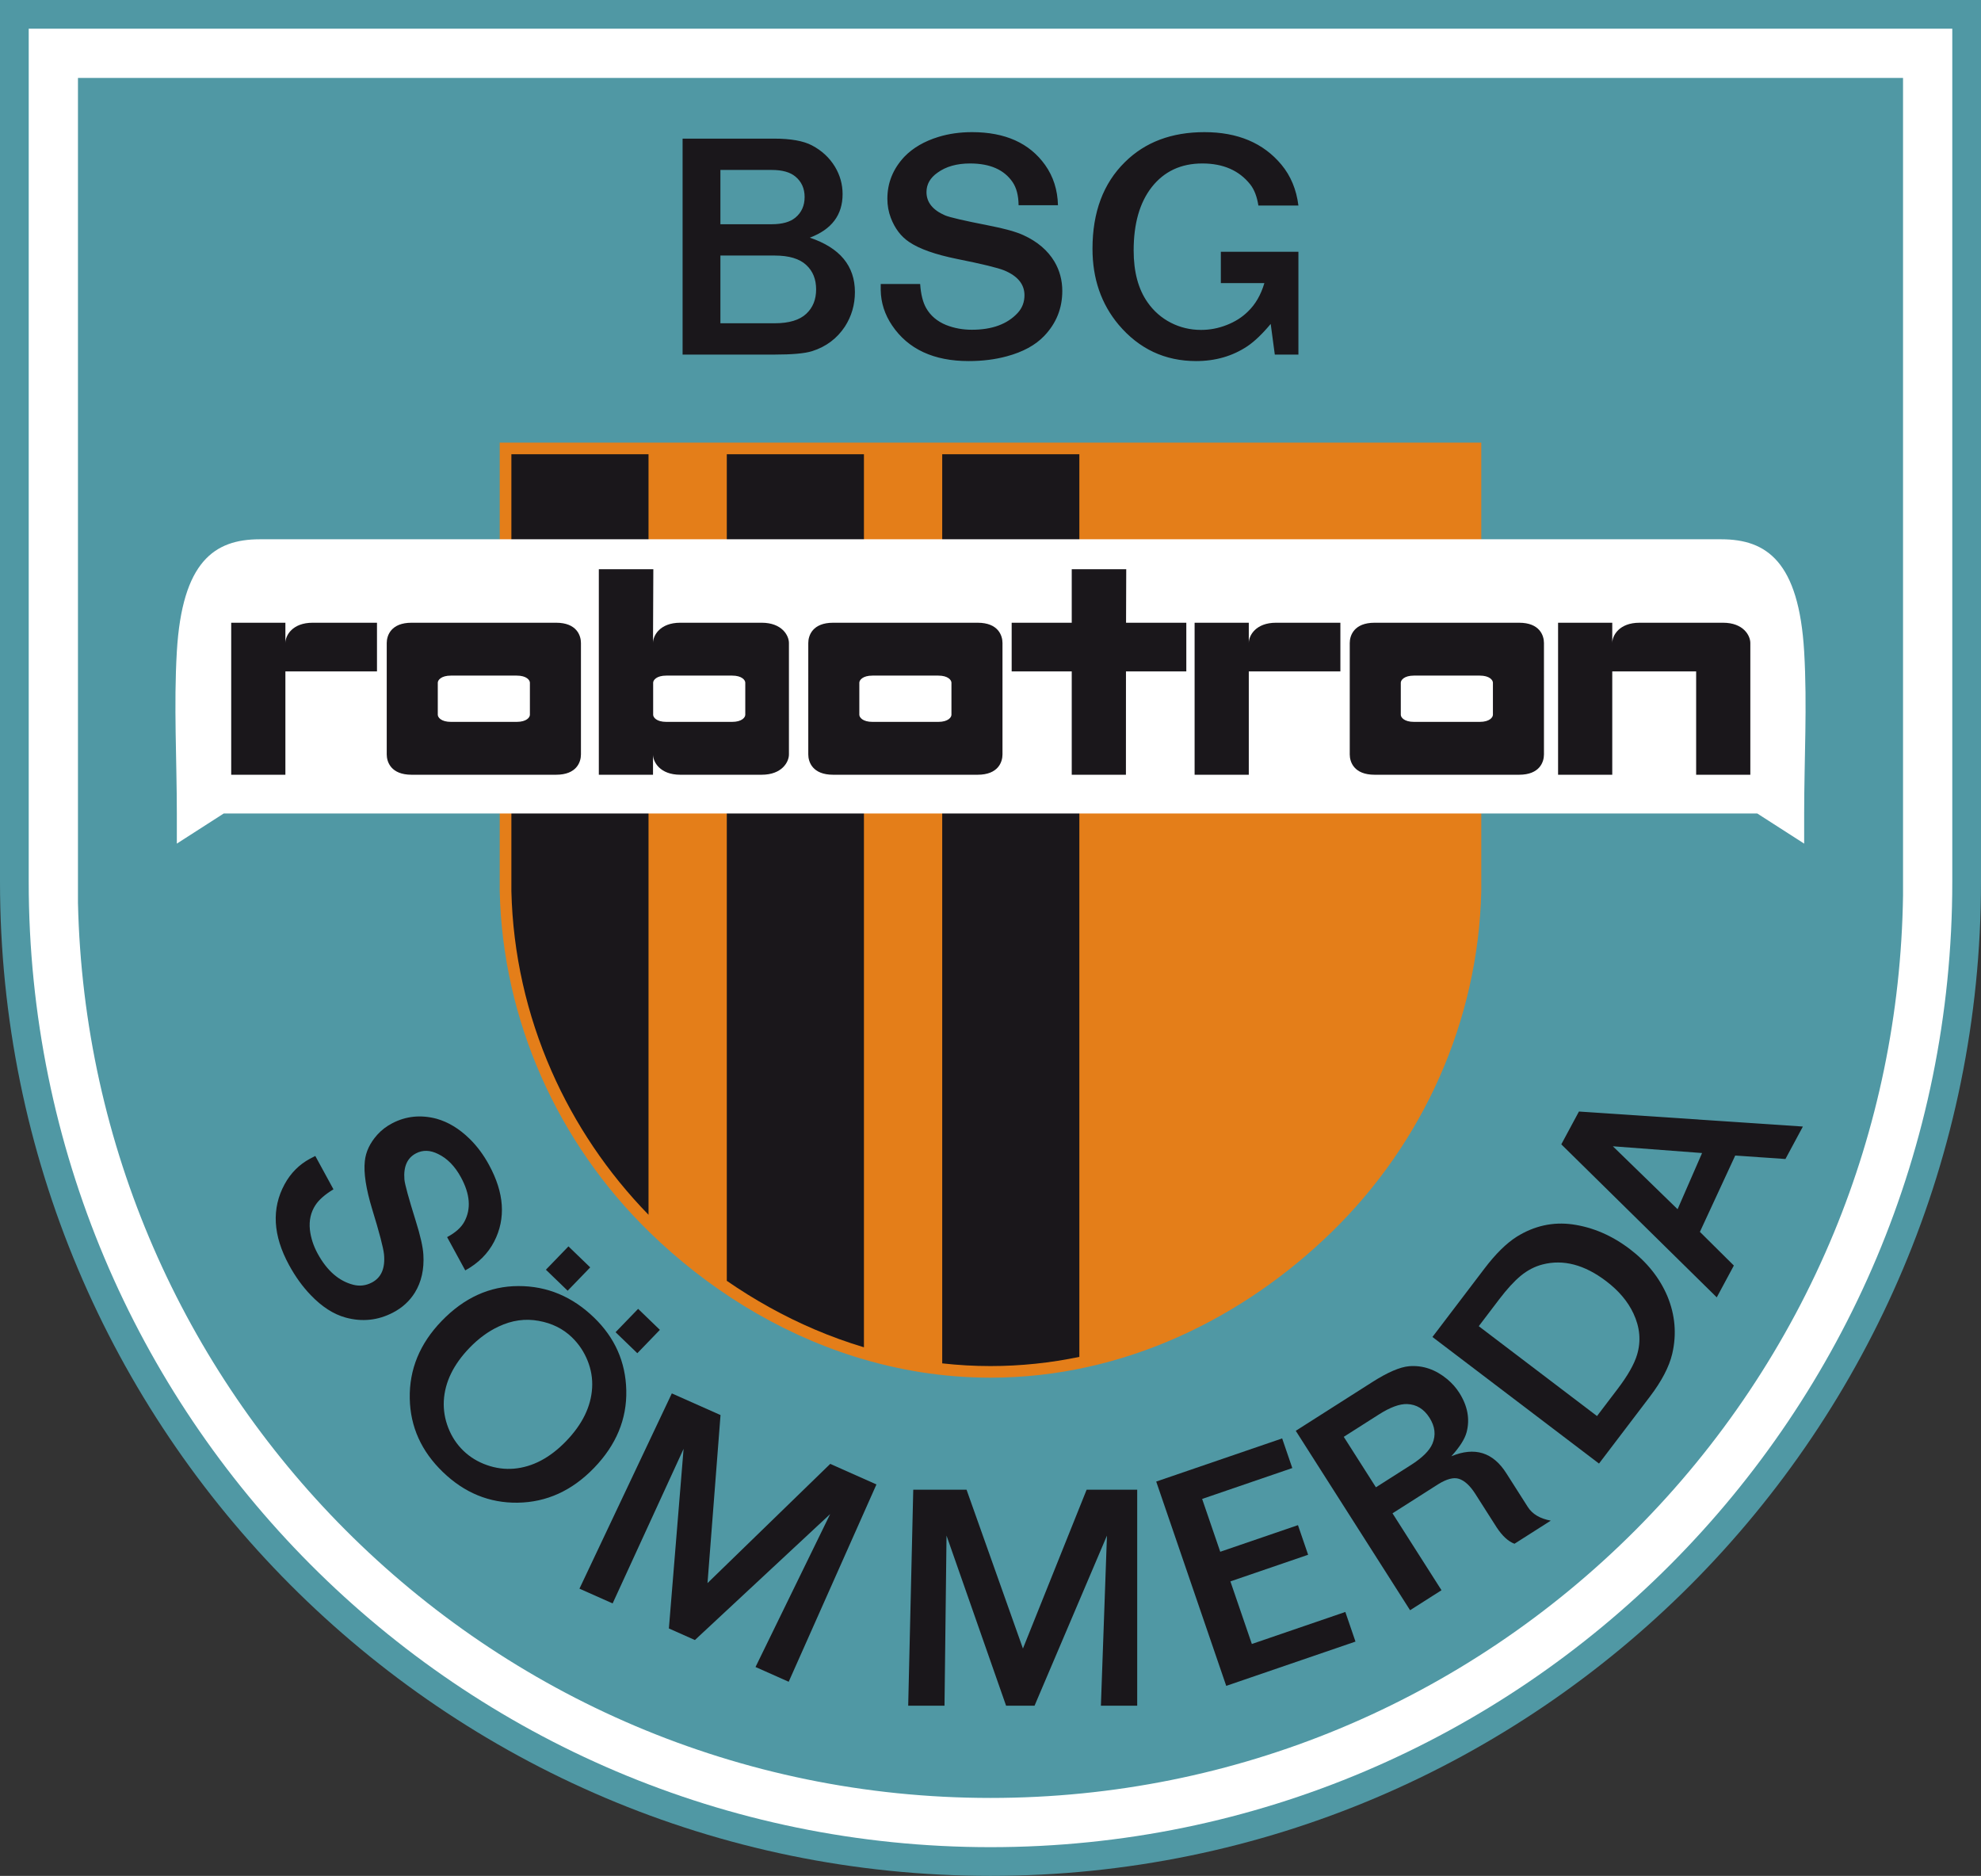
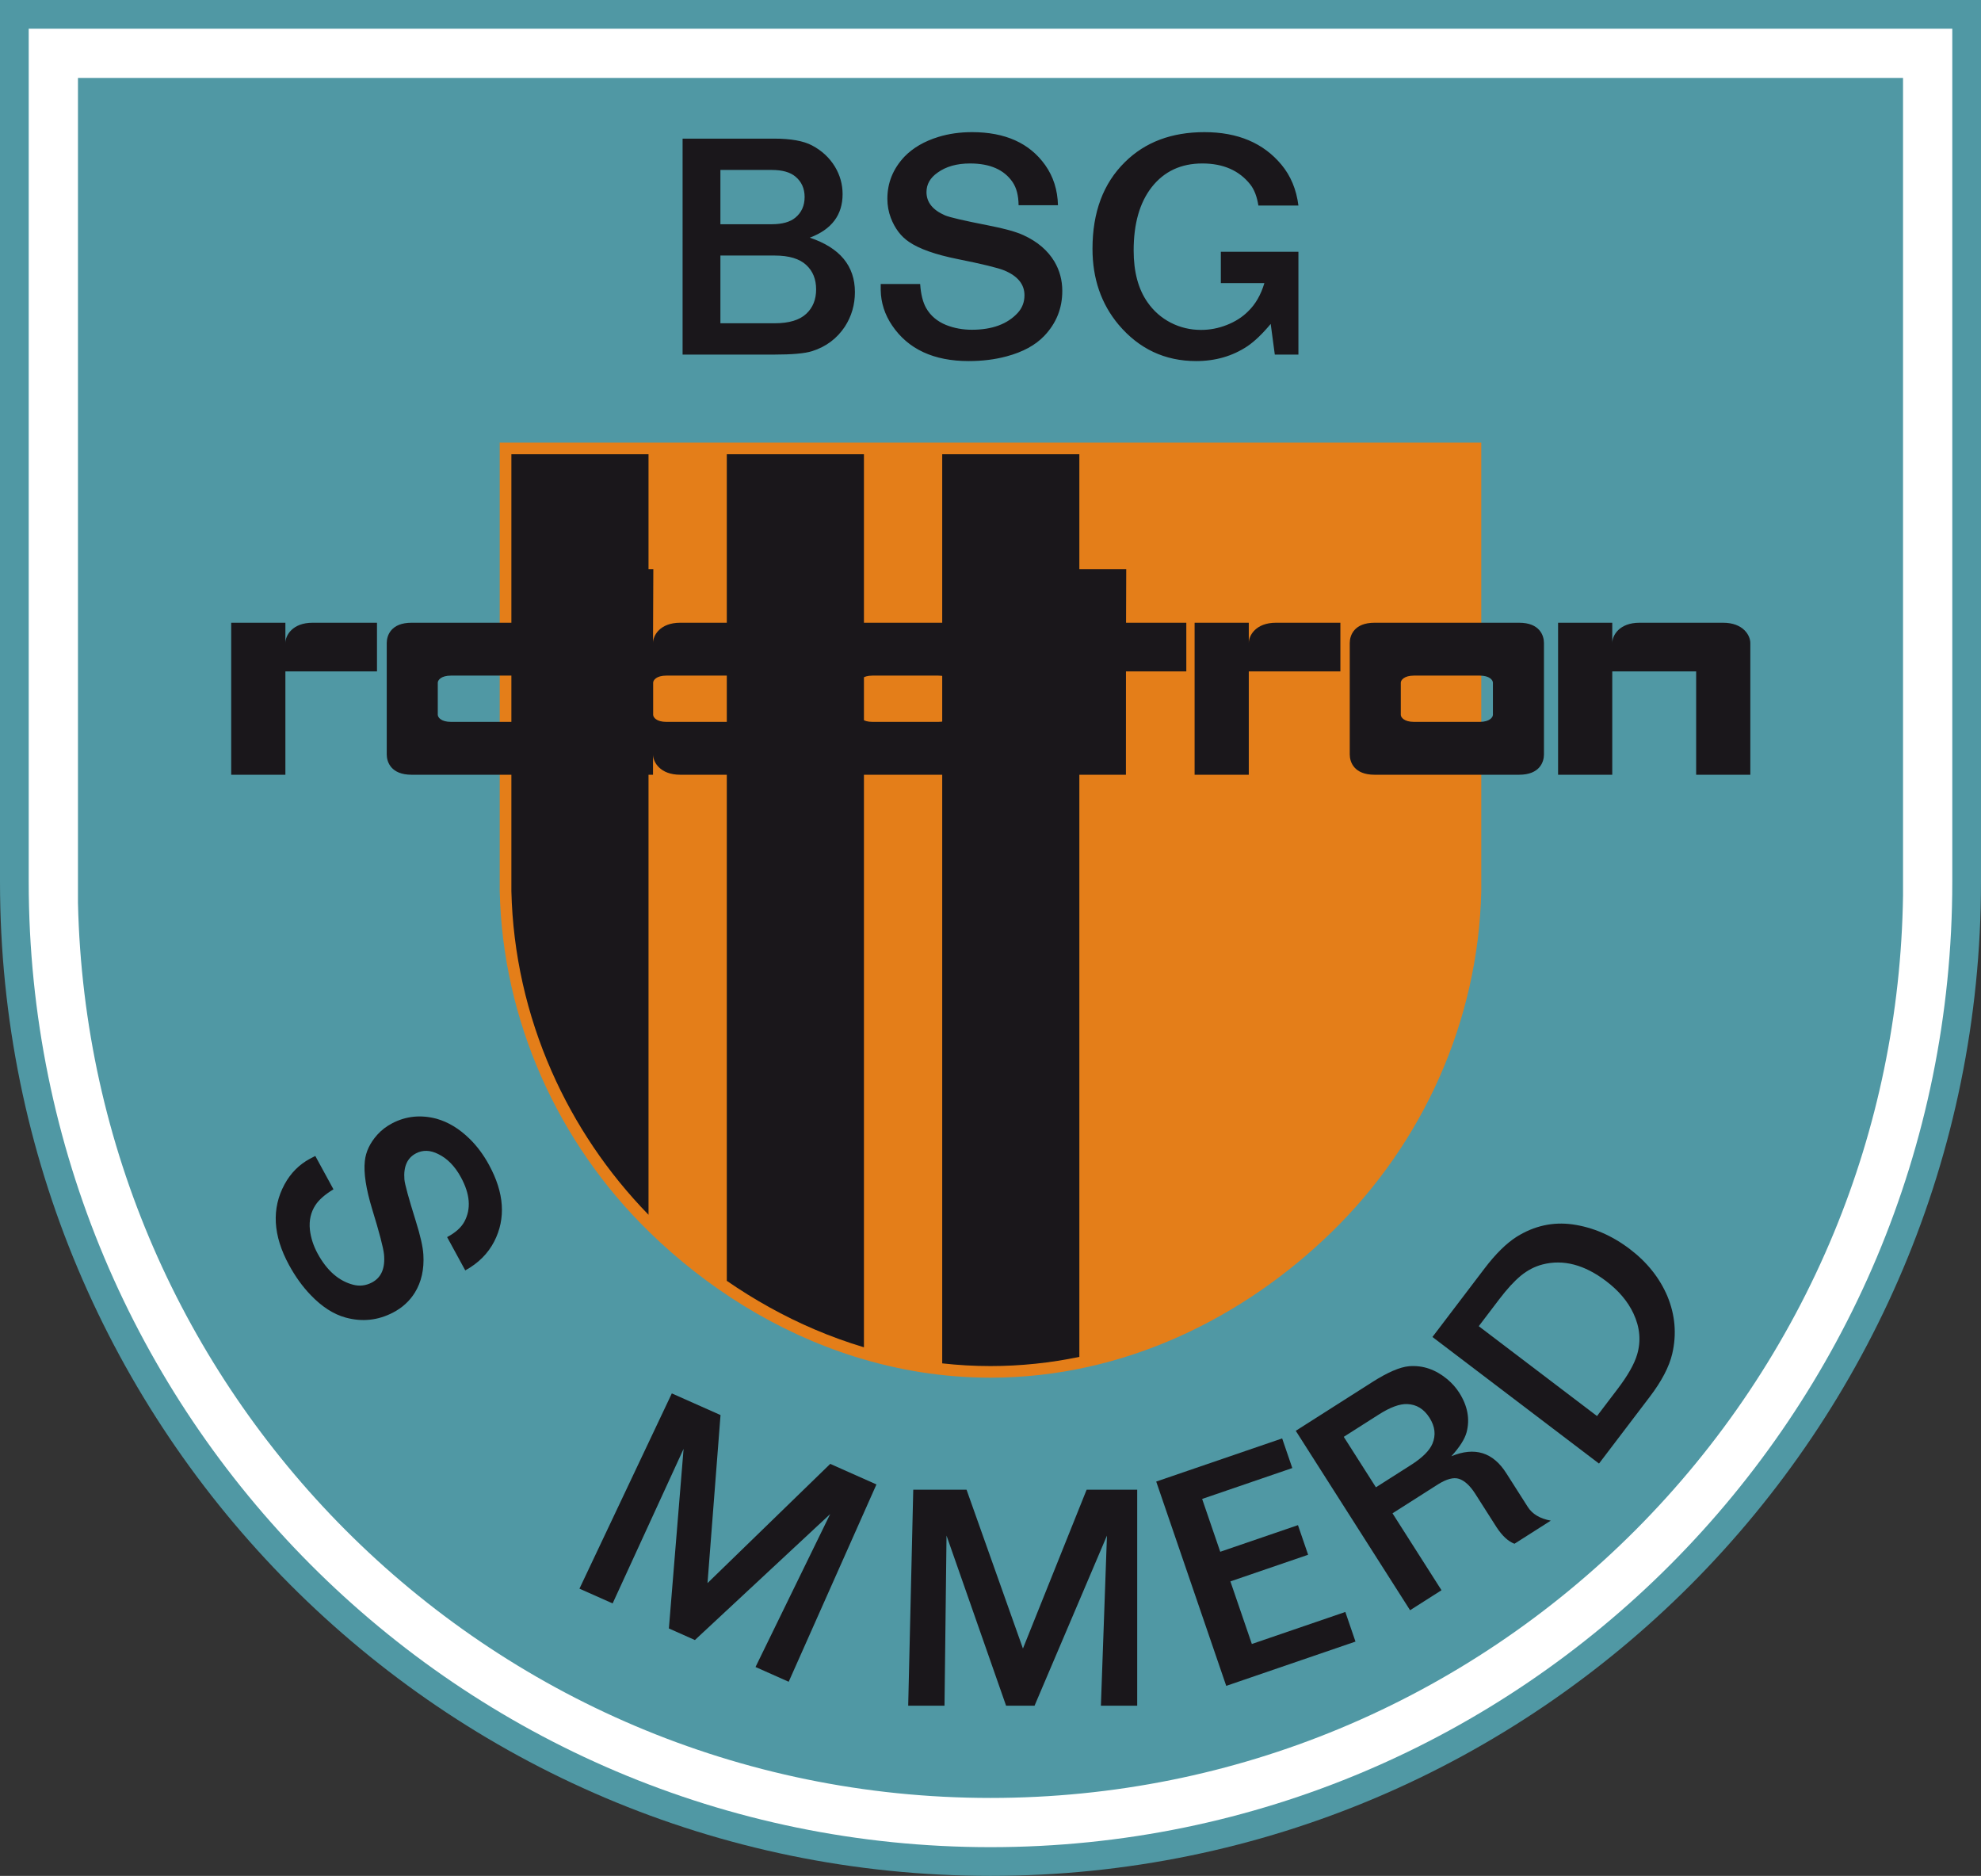
<svg xmlns="http://www.w3.org/2000/svg" version="1.0" id="Ebene_1" x="0px" y="0px" width="555.407px" height="525.823px" viewBox="0 0 555.407 525.823" enable-background="new 0 0 555.407 525.823" xml:space="preserve">
  <rect x="0" y="0" width="555.407" height="525.823" fill="#333333" stroke="none" />
  <g>
-     <path fill="#5098A4" d="M555.407,247.189c0,76.916-31.09,146.57-81.348,196.999c-50.265,50.436-119.691,81.636-196.356,81.636   c-76.665,0-146.091-31.2-196.356-81.636C31.09,393.759,0,324.104,0,247.189V4.023V0h4.025h547.357h4.025v4.023V247.189z" />
+     <path fill="#5098A4" d="M555.407,247.189c0,76.916-31.09,146.57-81.348,196.999c-50.265,50.436-119.691,81.636-196.356,81.636   c-76.665,0-146.091-31.2-196.356-81.636C31.09,393.759,0,324.104,0,247.189V0h4.025h547.357h4.025v4.023V247.189z" />
    <path fill="#FFFFFF" d="M468.368,438.53c48.801-48.967,78.989-116.62,78.989-191.341V8.046H8.05v239.143   c0,74.722,30.188,142.375,78.989,191.341c48.794,48.96,116.208,79.247,190.665,79.247   C352.161,517.777,419.574,487.49,468.368,438.53z" />
    <path fill="#5098A4" d="M458.604,428.825c23.618-23.697,42.642-51.985,55.612-83.399c12.021-29.11,18.85-60.973,19.332-94.431   v-3.806V21.848H21.858v225.341v5.848c1.528,68.584,29.869,130.551,74.924,175.759c46.288,46.447,110.256,75.18,180.921,75.18   c34.688,0,67.73-6.905,97.835-19.416C406.858,471.543,435.032,452.479,458.604,428.825z" />
    <path fill="#E47E19" d="M239.797,380.331c-22.031-6.888-41.733-19.387-57.692-34.929c-25.844-25.166-41.167-59.453-42-95.592   V124.07h137.598h137.599v125.74c-0.833,36.139-16.155,70.427-42,95.592c-24.665,24.022-58.273,40.774-95.599,40.774   C264.529,386.177,251.815,384.088,239.797,380.331z" />
    <path fill-rule="evenodd" clip-rule="evenodd" fill="#1A171B" d="M242.219,377.658V127.325h-38.448v231.701   c7.695,5.314,15.946,9.926,24.651,13.638C232.905,374.575,237.511,376.246,242.219,377.658L242.219,377.658z M302.615,380.345   c-8.064,1.678-16.391,2.576-24.912,2.576c-4.571,0-9.087-0.26-13.537-0.758V127.33h38.448L302.615,380.345L302.615,380.345z    M181.823,127.325h-38.448V249.81l0,0c0.412,17.526,4.313,34.618,11.247,50.399c6.521,14.842,15.721,28.52,27.201,40.302   L181.823,127.325z" />
-     <path fill-rule="evenodd" clip-rule="evenodd" fill="#FFFFFF" d="M277.703,228.022H62.735l-13.157,8.45v-8.45   c0-15.123-0.89-30.271,0-45.367c1.489-25.231,10.52-31.49,23.243-31.49h204.882h204.883c12.723,0,21.754,6.259,23.243,31.49   c0.89,15.096,0,30.245,0,45.367v8.45l-13.157-8.45H277.703z" />
    <path fill="#1A171B" d="M191.376,38.858h25.596c4.74,0,8.299,0.636,10.692,1.907c2.756,1.453,4.907,3.452,6.437,5.979   c1.424,2.377,2.136,4.935,2.136,7.675c0,5.829-3.06,9.901-9.193,12.202c8.436,2.831,12.646,7.917,12.646,15.259   c0,3.542-0.939,6.767-2.802,9.658c-2.211,3.346-5.271,5.647-9.178,6.888c-2.045,0.651-5.604,0.969-10.692,0.969h-25.641V38.858   L191.376,38.858z M201.978,62.853h14.372c2.969,0,5.18-0.621,6.664-1.862c1.711-1.423,2.575-3.345,2.575-5.768   c0-2.392-0.864-4.299-2.575-5.722c-1.484-1.242-3.695-1.862-6.664-1.862h-14.372V62.853L201.978,62.853z M201.978,71.632v18.984   h15.22c4.014,0,6.982-0.894,8.86-2.665c1.833-1.71,2.756-3.981,2.756-6.827c0-2.861-0.924-5.147-2.756-6.827   c-1.878-1.771-4.847-2.665-8.86-2.665H201.978L201.978,71.632z M296.62,57.524h-11.041c-0.03-2.725-0.591-4.875-1.682-6.479   c-2.377-3.482-6.346-5.223-11.934-5.223c-3.711,0-6.74,0.863-9.103,2.573c-2.075,1.454-3.104,3.27-3.104,5.45   c0,2.847,1.726,5.011,5.194,6.525c1.333,0.56,5.392,1.499,12.207,2.831c4.468,0.863,7.709,1.771,9.754,2.71   c3.938,1.802,6.83,4.269,8.708,7.402c1.47,2.483,2.212,5.238,2.212,8.25c0,4.859-1.682,9.053-5.06,12.595   c-2.483,2.604-5.997,4.511-10.51,5.722c-3.287,0.893-6.846,1.332-10.663,1.332c-9.814,0-16.978-3.331-21.476-9.976   c-2.075-3.073-3.135-6.373-3.196-9.9c0-0.318,0-0.894,0-1.726h11.056c0.197,2.892,0.772,5.146,1.681,6.736   c1.212,2.135,3.075,3.724,5.589,4.753c2.257,0.893,4.665,1.333,7.24,1.333c5.649,0,9.935-1.574,12.828-4.708   c1.272-1.377,1.908-3.042,1.908-4.965c0-3.073-1.893-5.389-5.679-6.963c-1.803-0.727-6.18-1.801-13.146-3.194   c-6.149-1.242-10.662-2.831-13.525-4.784c-2.287-1.529-3.983-3.784-5.119-6.736c-0.651-1.711-0.969-3.512-0.969-5.374   c0-4.466,1.59-8.387,4.786-11.793c2.408-2.482,5.588-4.329,9.542-5.541c2.908-0.893,6.043-1.332,9.42-1.332   c9.284,0,16.114,3.073,20.491,9.219C295.317,49.485,296.514,53.24,296.62,57.524L296.62,57.524z M342.282,70.573h21.749v28.823   h-6.618l-1.151-8.599c-2.332,2.801-4.514,4.89-6.528,6.252c-4.164,2.77-8.95,4.163-14.372,4.163   c-8.754,0-16.009-3.406-21.749-10.203c-4.876-5.828-7.314-12.913-7.314-21.284c0-10.234,3.028-18.333,9.103-24.297   c5.648-5.586,13.069-8.386,22.278-8.386c9.345,0,16.538,3.042,21.597,9.128c2.605,3.134,4.195,6.949,4.756,11.445h-11.223   c-0.394-2.513-1.151-4.481-2.271-5.904c-3.105-3.921-7.588-5.889-13.449-5.889c-5.968,0-10.708,2.21-14.191,6.646   c-3.377,4.33-5.059,10.233-5.059,17.742c0,6.01,1.303,10.854,3.908,14.547c1.711,2.453,3.893,4.36,6.512,5.708   c2.636,1.347,5.468,2.014,8.481,2.014c2.454,0,4.847-0.454,7.194-1.378c2.332-0.908,4.316-2.165,5.937-3.769   c2.105-2.014,3.636-4.663,4.619-7.978h-12.207V70.573z" />
-     <path fill="#1A171B" d="M442.682,311.572l62.789,4.21l-4.893,9.098l-14.08-0.968l-9.903,21.392l9.521,9.442l-4.793,8.915   l-43.587-42.893L442.682,311.572L442.682,311.572z M452.194,321.313l18.146,17.641l6.865-15.748L452.194,321.313z" />
    <path fill="#1A171B" d="M401.609,374.768l14.611-19.213c3.107-4.086,6.116-7.049,9.035-8.901   c4.923-3.056,10.125-4.205,15.631-3.448c5.688,0.805,11.049,3.109,16.059,6.916c4.835,3.673,8.333,8.063,10.516,13.165   c2.194,5.277,2.67,10.685,1.372,16.219c-0.855,3.621-2.947,7.632-6.276,12.009l-14.248,18.735L401.609,374.768L401.609,374.768z    M414.597,371.742l33.153,25.189l5.743-7.553c2.867-3.77,4.701-6.98,5.49-9.642c1.145-3.808,0.807-7.675-1.022-11.569   c-1.565-3.345-4.102-6.358-7.64-9.046c-6.072-4.614-12.001-6.17-17.808-4.689c-2.194,0.561-4.238,1.624-6.131,3.169   c-1.853,1.539-3.868,3.728-6.043,6.588L414.597,371.742z" />
    <path fill="#1A171B" d="M376.747,402.756l9.016,14.148l9.84-6.264c3.171-2.019,5.165-3.995,5.996-5.938   c1.023-2.419,0.751-4.845-0.82-7.31c-1.563-2.453-3.646-3.726-6.272-3.821c-2.113-0.068-4.749,0.902-7.92,2.92L376.747,402.756   L376.747,402.756z M363.291,401.068l21.452-13.657c4.304-2.739,7.745-4.223,10.323-4.45c3.839-0.305,7.405,0.907,10.708,3.647   c1.33,1.117,2.455,2.381,3.344,3.776c2.365,3.711,3.045,7.414,2.062,11.117c-0.524,1.925-1.962,4.165-4.274,6.698   c6.566-2.713,11.702-1.121,15.436,4.794l6.011,9.433c1.267,1.986,3.404,3.26,6.435,3.824l-10.18,6.479   c-1.717-0.64-3.361-2.138-4.95-4.521l-6.123-9.608c-1.451-2.223-2.955-3.583-4.509-4.078c-1.483-0.469-3.423,0.041-5.816,1.529   l-12.797,8.146l13.737,21.557l-8.809,5.607L363.291,401.068z" />
    <polygon fill="#1A171B" points="359.474,403.2 362.32,411.506 337.04,420.165 342.116,434.973 363.907,427.51 366.754,435.815    344.963,443.279 350.977,460.822 377.187,451.846 380.033,460.151 343.794,472.563 324.163,415.294  " />
    <polygon fill="#1A171B" points="318.835,417.579 318.835,478.117 308.655,478.117 310.354,430.444 290.055,478.117    282.071,478.117 265.375,430.444 264.809,478.117 254.629,478.117 256.046,417.579 270.989,417.579 286.798,462.101    304.654,417.579  " />
-     <path fill="#1A171B" d="M166.558,369.335c5.821,5.618,8.842,12.407,9.031,20.358c0.192,8.092-2.826,15.35-9.033,21.773   c-6.167,6.384-13.31,9.642-21.426,9.753c-7.935,0.108-14.921-2.762-20.968-8.599c-6.026-5.816-9.129-12.686-9.277-20.596   c-0.172-8.152,2.814-15.4,8.943-21.743c6.286-6.507,13.458-9.774,21.517-9.784C153.36,360.47,160.429,363.419,166.558,369.335   L166.558,369.335z M160.346,374.86c-2.489-2.401-5.589-3.945-9.301-4.608c-3.774-0.702-7.525-0.172-11.256,1.591   c-2.898,1.354-5.604,3.332-8.126,5.942c-4.539,4.698-6.949,9.662-7.232,14.892c-0.127,2.559,0.281,5.078,1.254,7.567   s2.386,4.628,4.237,6.414c1.841,1.777,4.038,3.123,6.562,4.009c2.533,0.896,5.077,1.226,7.631,1.009   c5.219-0.465,10.088-3.036,14.607-7.713c4.558-4.718,6.989-9.702,7.292-14.953c0.147-2.579-0.271-5.108-1.275-7.607   C163.732,378.904,162.269,376.717,160.346,374.86L160.346,374.86z M178.91,366.882l-6.323,6.545l6.101,5.889l6.323-6.545   L178.91,366.882L178.91,366.882z M159.375,349.37l-6.323,6.544l6.101,5.889l6.323-6.544L159.375,349.37z" />
    <path fill="#1A171B" d="M130.443,356.105l-5.088-9.334c2.349-1.25,3.955-2.69,4.843-4.334c1.923-3.576,1.604-7.713-0.971-12.438   c-1.709-3.137-3.854-5.31-6.425-6.538c-2.216-1.1-4.266-1.154-6.156-0.173c-2.468,1.28-3.549,3.712-3.263,7.325   c0.128,1.379,1.185,5.232,3.17,11.593c1.311,4.165,2.017,7.313,2.146,9.463c0.252,4.14-0.554,7.694-2.406,10.691   c-1.475,2.358-3.522,4.225-6.134,5.579c-4.213,2.185-8.624,2.65-13.251,1.387c-3.402-0.929-6.674-3.041-9.804-6.312   c-2.289-2.377-4.31-5.188-6.068-8.415c-4.522-8.297-4.936-15.851-1.247-22.642c1.708-3.136,4.081-5.516,7.111-7.154   c0.276-0.143,0.774-0.401,1.497-0.776l5.094,9.346c-2.416,1.468-4.106,2.967-5.065,4.451c-1.292,1.984-1.812,4.273-1.546,6.862   c0.265,2.31,0.994,4.543,2.181,6.719c2.603,4.776,5.943,7.691,9.993,8.727c1.78,0.457,3.517,0.245,5.184-0.62   c2.665-1.381,3.8-4.024,3.421-7.933c-0.201-1.85-1.286-6.034-3.289-12.55c-1.757-5.756-2.458-10.286-2.084-13.584   c0.271-2.621,1.446-5.069,3.481-7.356c1.183-1.32,2.599-2.399,4.213-3.236c3.872-2.009,8.004-2.427,12.43-1.257   c3.262,0.919,6.329,2.777,9.201,5.575c2.114,2.056,3.939,4.509,5.495,7.364c4.278,7.849,4.762,15.005,1.45,21.469   C136.813,351.389,134.109,354.089,130.443,356.105z" />
    <path fill-rule="evenodd" clip-rule="evenodd" fill="#1A171B" d="M80.014,217.168H64.823v-42.61h15.191v5.682   c0-2.104,1.956-5.682,7.642-5.682h18.038v13.647h-25.68V217.168L80.014,217.168z M432.875,211.486c0,2.103-1.198,5.682-6.963,5.682   h-40.523c-5.765,0-6.963-3.579-6.963-5.682V180.24c0-2.102,1.198-5.682,6.963-5.682h40.523c5.765,0,6.963,3.58,6.963,5.682V211.486   L432.875,211.486z M414.876,202.348c2.743,0,3.688-1.256,3.688-1.994v-8.982c0-0.737-0.944-1.994-3.688-1.994h-18.452   c-2.743,0-3.687,1.256-3.687,1.994v8.982c0,0.737,0.943,1.994,3.687,1.994H414.876L414.876,202.348z M281.065,211.486   c0,2.103-1.198,5.682-6.963,5.682h-40.523c-5.765,0-6.963-3.579-6.963-5.682V180.24c0-2.102,1.198-5.682,6.963-5.682h40.523   c5.765,0,6.963,3.58,6.963,5.682V211.486L281.065,211.486z M263.067,202.348c2.743,0,3.687-1.256,3.687-1.994v-8.982   c0-0.737-0.944-1.994-3.687-1.994h-18.452c-2.743,0-3.687,1.256-3.687,1.994v8.982c0,0.737,0.944,1.994,3.687,1.994H263.067   L263.067,202.348z M162.878,211.486c0,2.102-1.198,5.682-6.963,5.682h-40.523c-5.765,0-6.963-3.58-6.963-5.682v-31.247   c0-2.102,1.198-5.682,6.963-5.682h40.523c5.765,0,6.963,3.58,6.963,5.682V211.486L162.878,211.486z M144.879,202.347   c2.743,0,3.687-1.255,3.687-1.994v-8.981c0-0.738-0.944-1.994-3.687-1.994h-18.452c-2.743,0-3.687,1.256-3.687,1.994v8.981   c0,0.738,0.944,1.994,3.687,1.994H144.879L144.879,202.347z M205.264,202.347c2.743,0,3.687-1.255,3.687-1.994v-8.981   c0-0.738-0.944-1.994-3.687-1.994h-18.452c-2.743,0-3.688,1.256-3.688,1.994v8.981c0,0.738,0.944,1.994,3.688,1.994H205.264   L205.264,202.347z M221.192,211.486c0,2.103-1.956,5.682-7.642,5.682h-4.786h-18.038c-5.686,0-7.642-3.578-7.642-5.682v5.682   h-15.191v-57.614h15.28l-0.089,20.685c0-2.104,1.956-5.682,7.642-5.682h22.824c5.686,0,7.642,3.579,7.642,5.682V211.486   L221.192,211.486z M490.734,180.239v36.929h-15.19v-28.963h-23.52v28.963h-15.191v-42.61h15.191v5.682   c0-2.104,1.956-5.682,7.642-5.682h23.427C488.778,174.558,490.734,178.136,490.734,180.239L490.734,180.239z M350.12,217.168   h-15.191v-42.61h15.191v5.682c0-2.104,1.955-5.682,7.642-5.682H375.8v13.647h-25.68V217.168L350.12,217.168z M315.709,174.558   c0.013-4.994,0.029-9.993,0.051-15.004h-15.28v15.004h-16.842v13.647h16.842v28.963h15.191c0-9.697,0.003-19.334,0.014-28.963   h16.917v-13.647H315.709z" />
    <polygon fill="#1A171B" points="245.727,416.101 221.124,471.413 211.822,467.276 232.751,424.408 194.828,459.716    187.532,456.471 191.655,406.126 171.761,449.453 162.459,445.317 188.358,390.581 202.012,396.654 198.361,443.758    232.77,410.338  " />
  </g>
</svg>